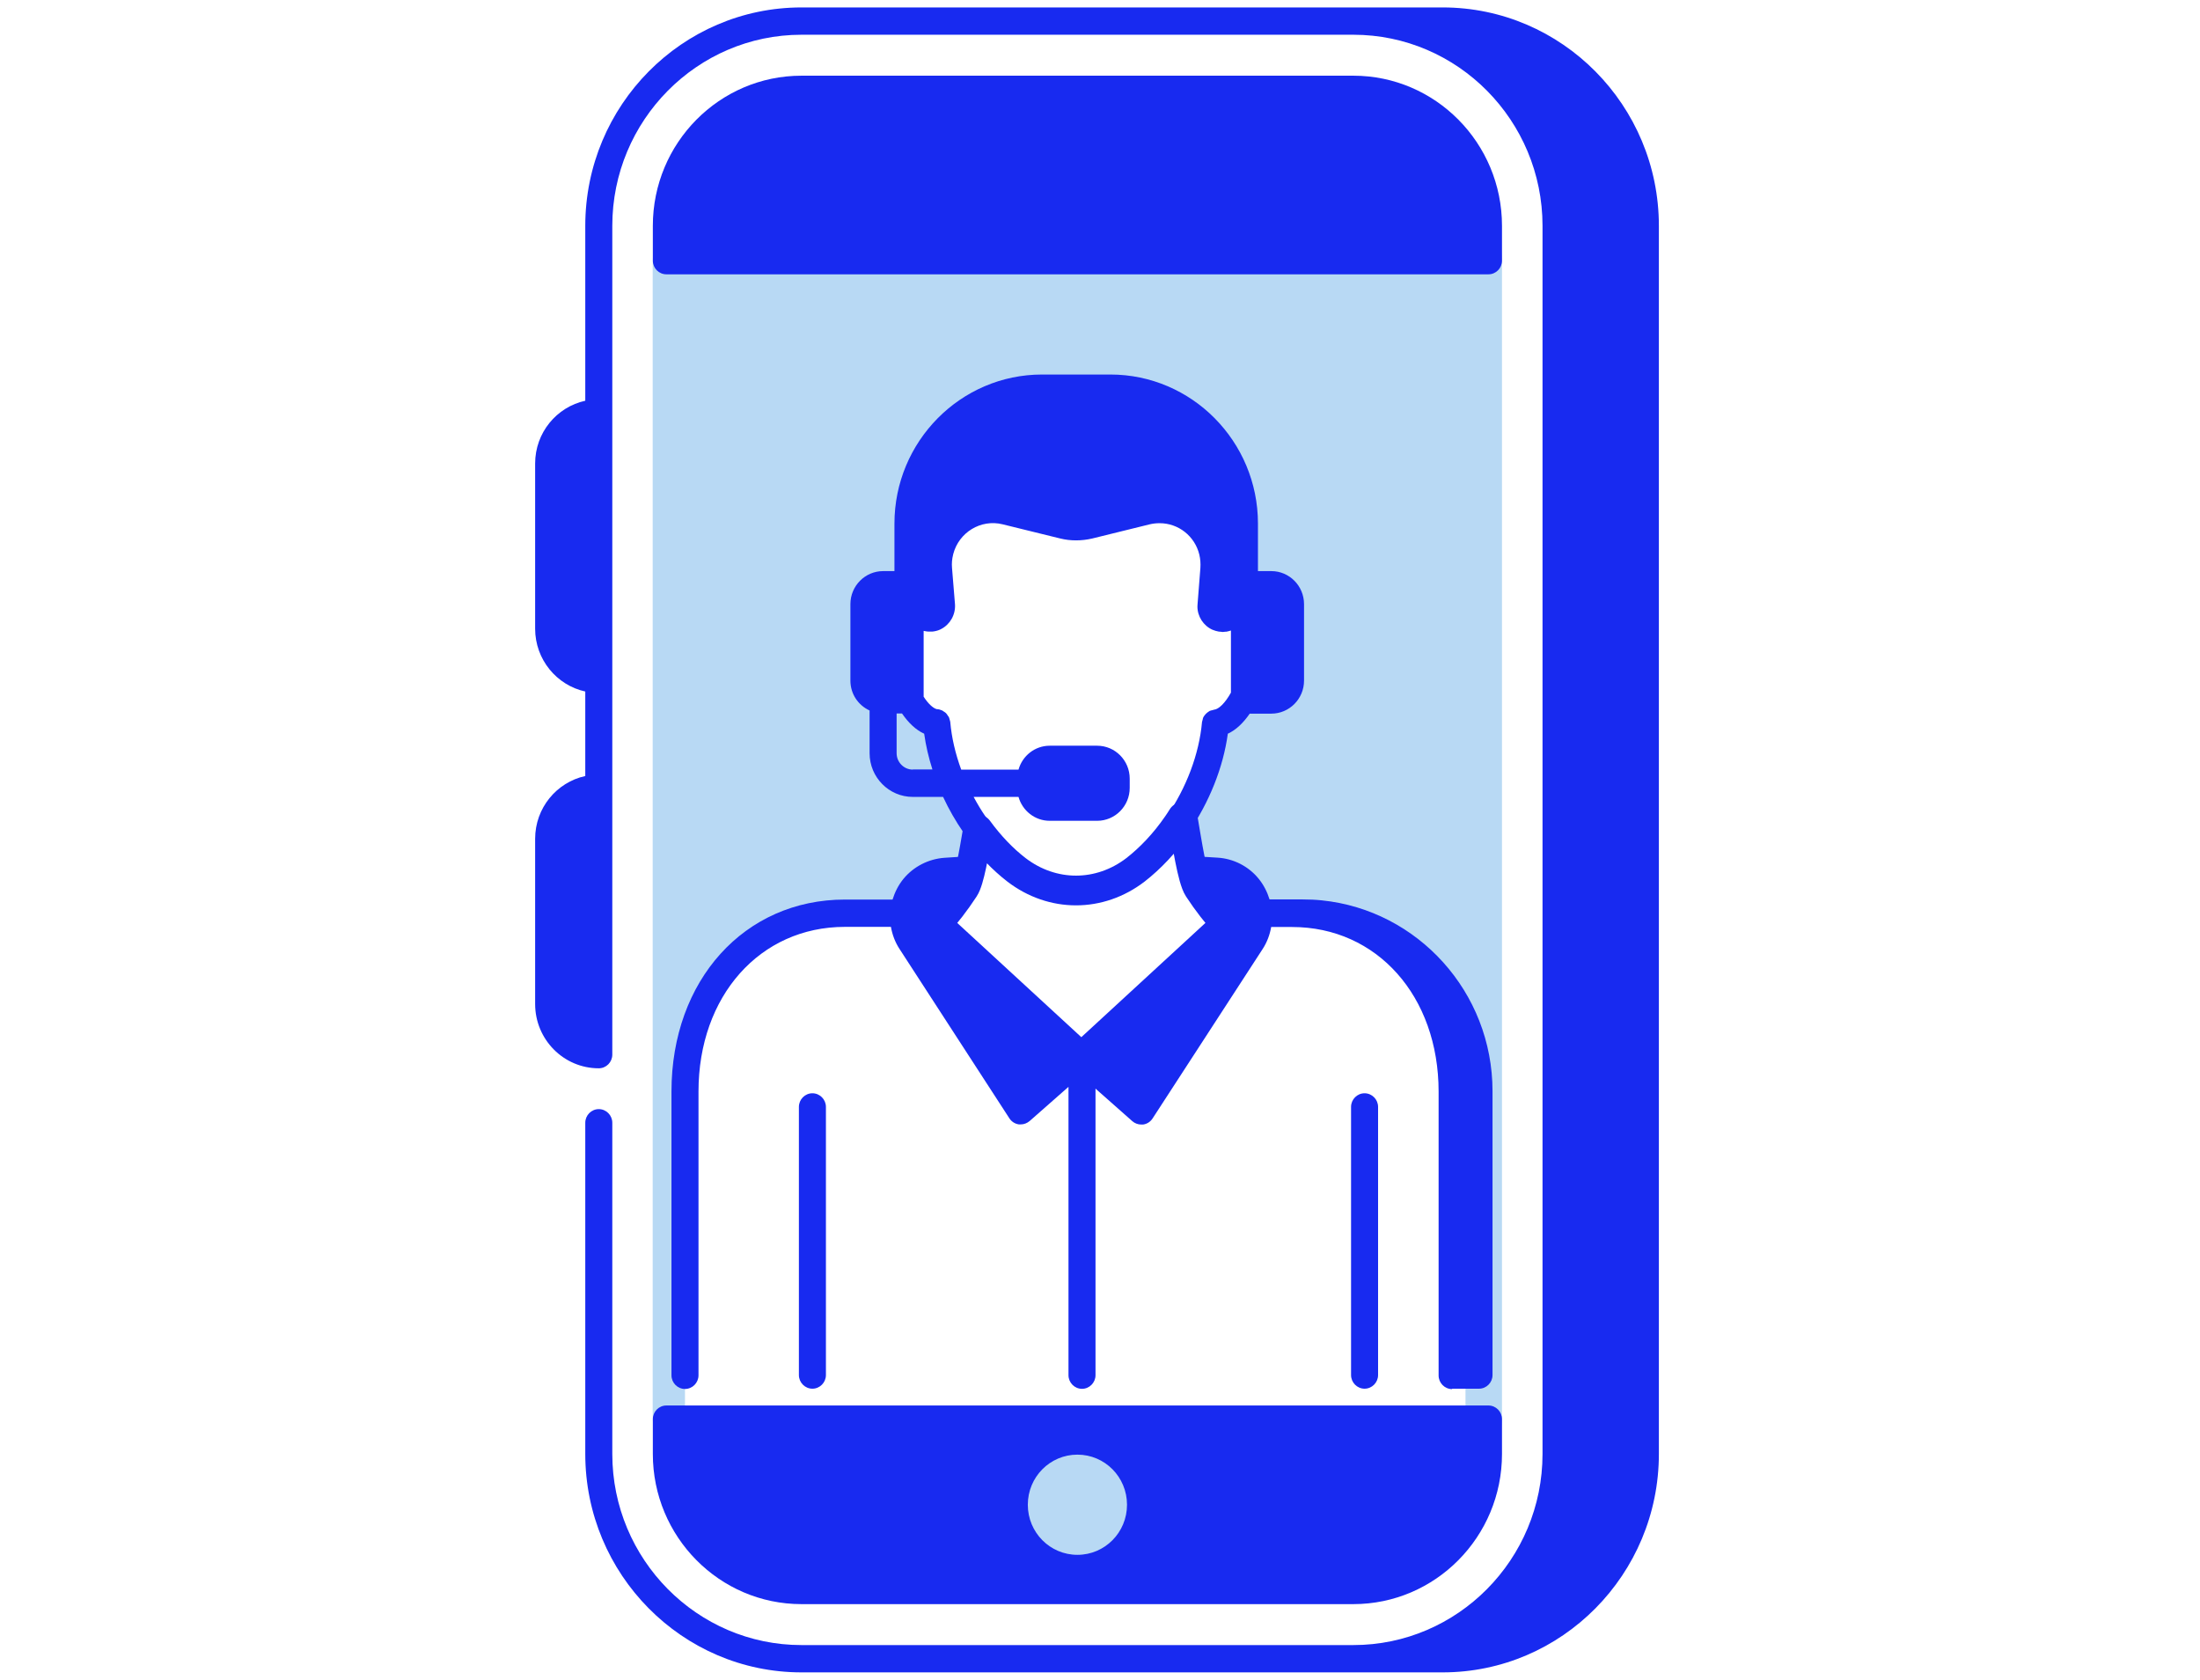
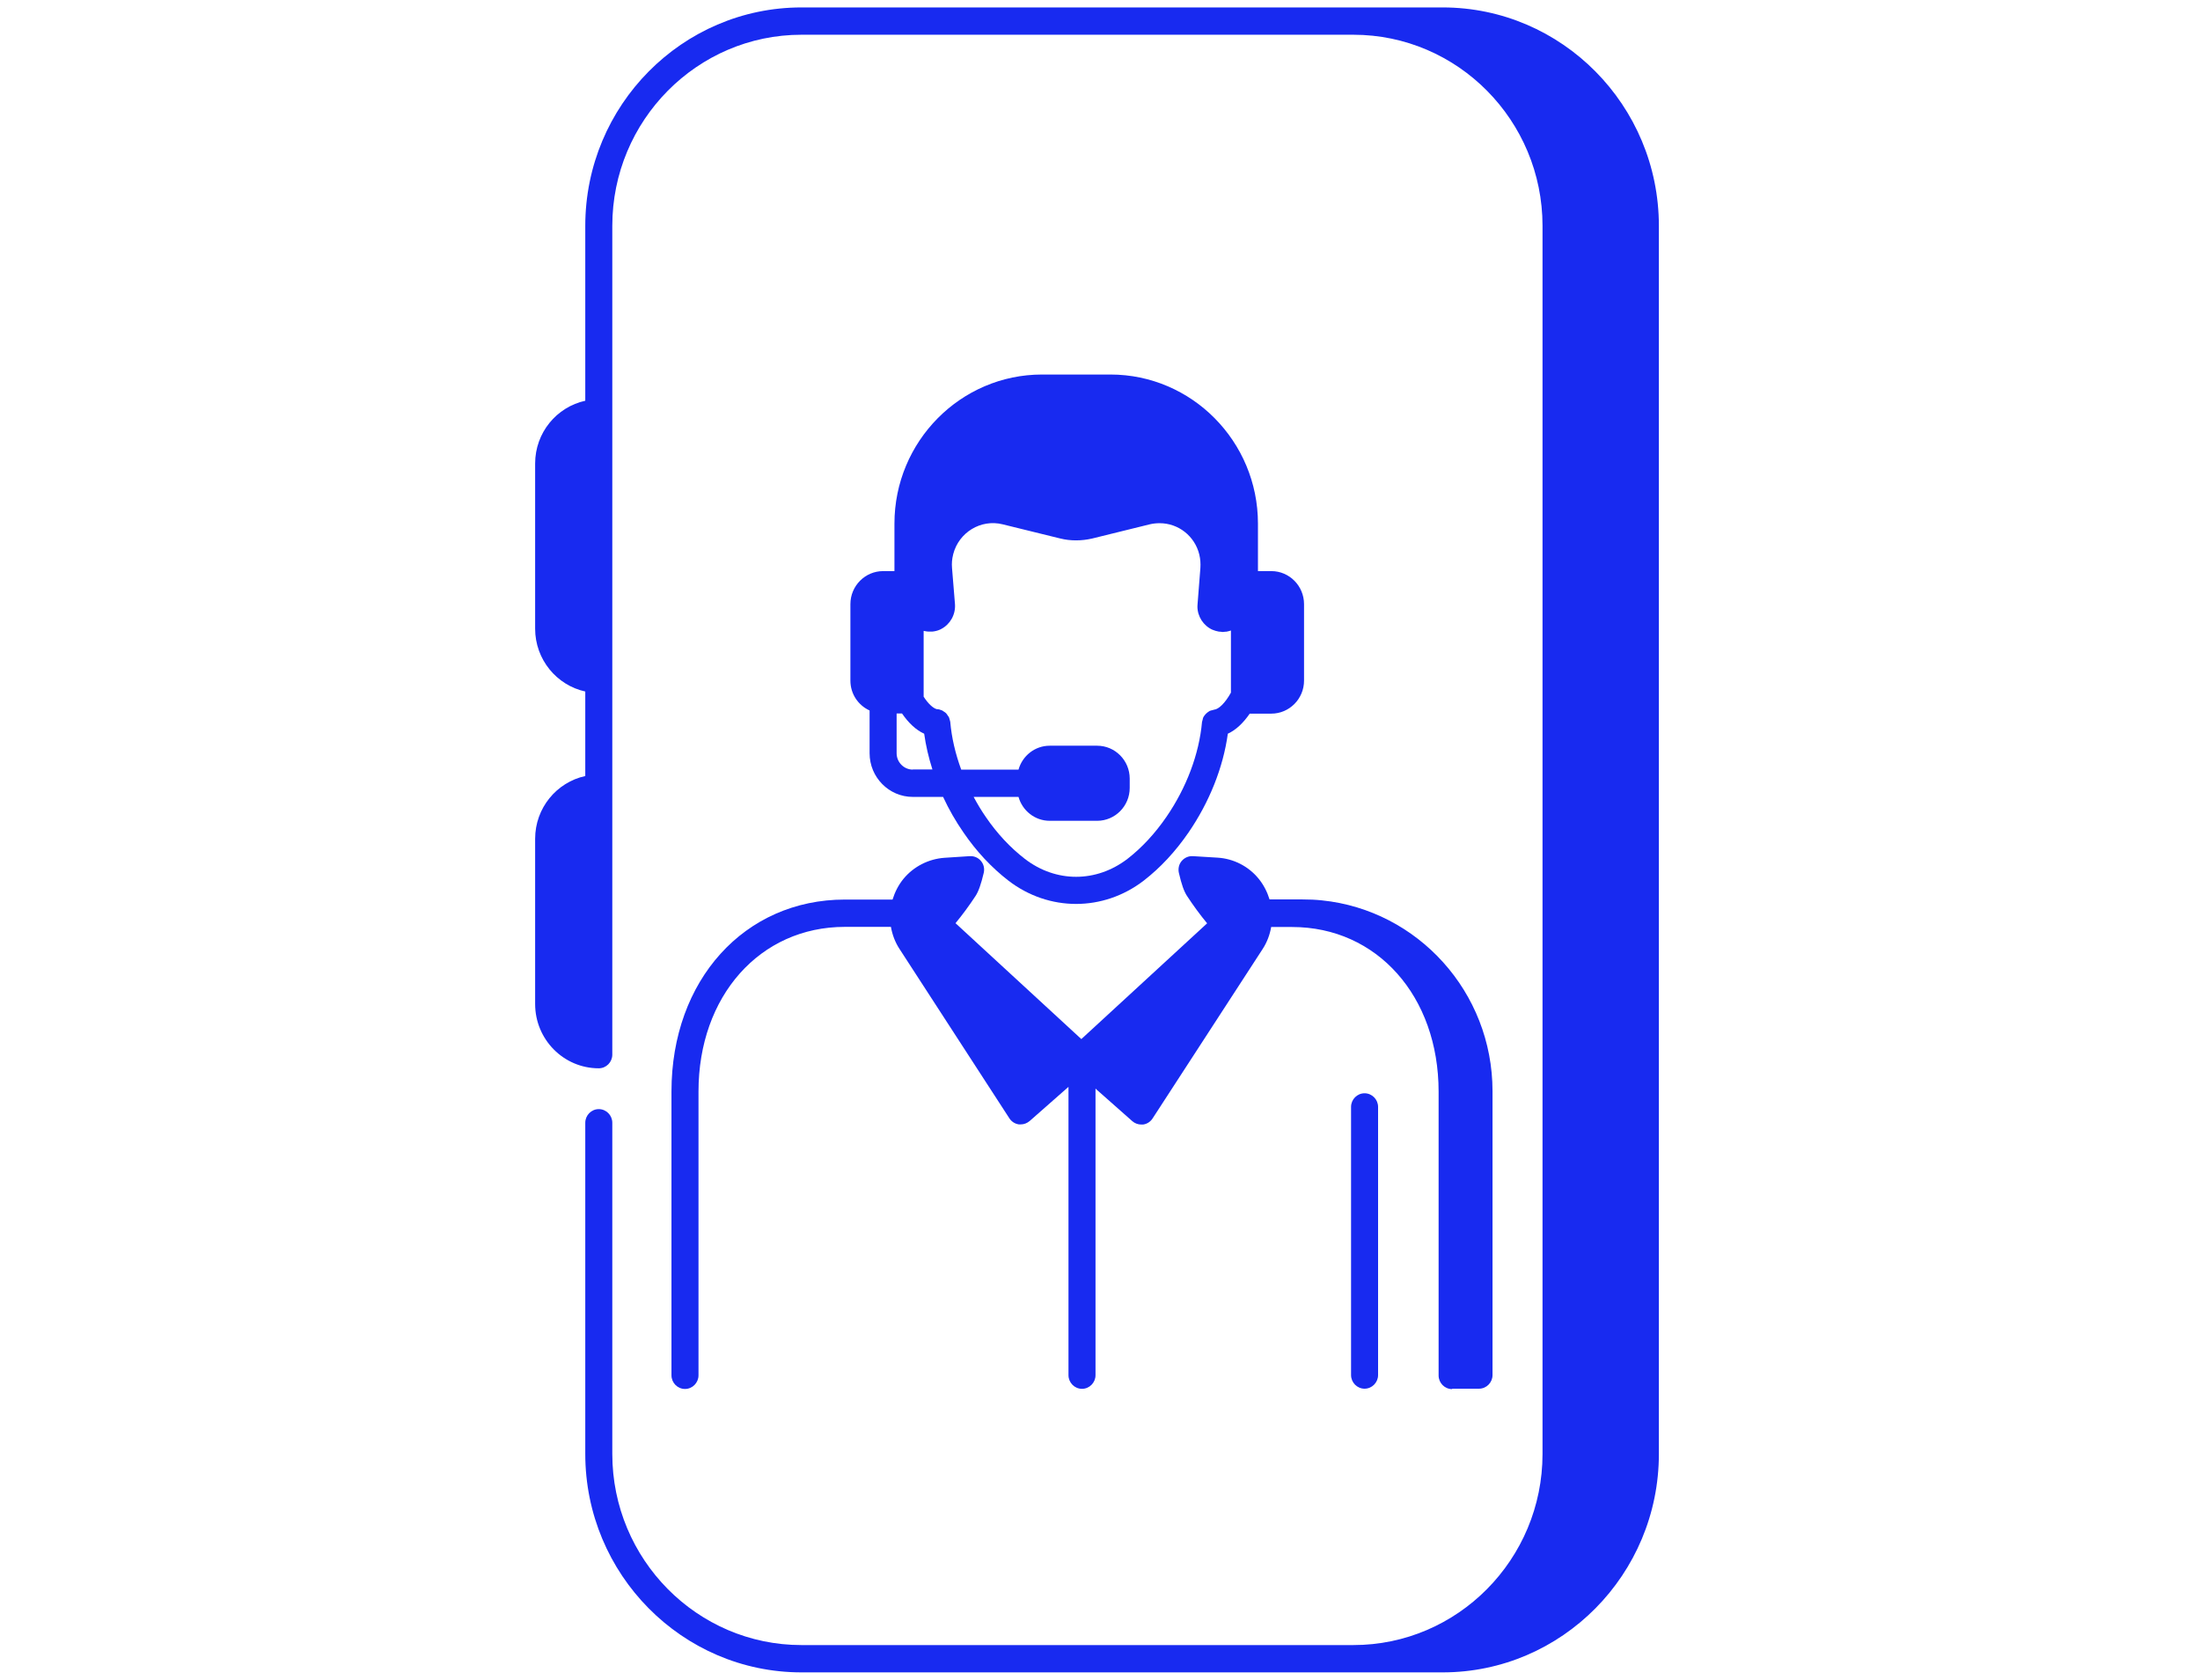
<svg xmlns="http://www.w3.org/2000/svg" width="148" height="113" viewBox="0 0 148 113" fill="none">
-   <path d="M88.943 5.799H56.008C49.326 5.799 43.908 11.272 43.908 18.022V94.978C43.908 101.728 49.326 107.201 56.008 107.201H88.943C95.624 107.201 101.042 101.728 101.042 94.978V18.022C101.042 11.272 95.624 5.799 88.943 5.799ZM98.588 92.499V97.495H46.081V73.407C46.081 66.785 50.272 61.413 56.835 61.413H62.189L68.516 67.235L63.008 62.166C63.626 61.487 64.253 60.688 64.862 59.76C65.216 59.218 65.526 57.4 65.789 55.802C65.707 55.692 65.635 55.6 65.553 55.49C64.053 53.323 63.198 50.88 62.998 48.657C62.907 48.657 62.817 48.63 62.735 48.602C61.689 48.281 60.708 46.692 60.353 44.626C60.017 42.716 60.335 40.944 61.053 40.08H61.089L61.88 41.256C62.098 41.577 62.508 41.697 62.862 41.54C63.171 41.394 63.353 41.081 63.335 40.741L63.135 38.289C63.108 37.895 63.135 37.49 63.226 37.105C63.708 35.121 65.689 33.9 67.653 34.387L71.534 35.342C72.098 35.479 72.689 35.479 73.262 35.342L77.134 34.387C77.425 34.313 77.716 34.285 77.998 34.285C79.643 34.285 81.152 35.415 81.561 37.105C81.652 37.49 81.689 37.885 81.652 38.28L81.461 40.741C81.461 40.741 81.461 40.787 81.461 40.806C81.461 41.118 81.652 41.403 81.934 41.531C82.289 41.697 82.698 41.577 82.916 41.256L83.57 40.282C84.225 41.201 84.725 42.854 84.416 44.626C84.034 46.876 82.898 48.556 81.761 48.657C81.58 50.705 80.825 52.937 79.534 54.976C79.834 56.711 80.189 59.136 80.607 59.769C81.216 60.697 81.843 61.505 82.461 62.175L73.834 70.128L83.289 61.422H87.616C94.17 61.422 98.579 66.795 98.579 73.416V92.508L98.588 92.499Z" fill="#B8D9F4" />
  <path d="M97.052 0.5H53.917C45.9 0.5 39.373 7.094 39.373 15.193V26.957C37.445 27.38 36 29.106 36 31.181V42.293C36 44.36 37.445 46.095 39.373 46.518V52.202C37.445 52.625 36 54.351 36 56.426V67.538C36 69.926 37.918 71.864 40.282 71.864C40.782 71.864 41.191 71.451 41.191 70.945V15.193C41.191 8.104 46.9 2.337 53.917 2.337H91.043C98.061 2.337 103.77 8.104 103.77 15.193V97.807C103.77 104.896 98.061 110.663 91.043 110.663H53.917C46.9 110.663 41.191 104.896 41.191 97.807V75.528C41.191 75.023 40.782 74.61 40.282 74.61C39.782 74.61 39.373 75.023 39.373 75.528V97.807C39.373 105.906 45.9 112.5 53.917 112.5H97.052C105.07 112.5 111.597 105.906 111.597 97.807V15.193C111.597 7.094 105.07 0.5 97.052 0.5Z" fill="#182AF0" />
-   <path d="M101.043 17.535V15.193C101.043 9.619 96.561 5.092 91.043 5.092H53.918C48.4 5.092 43.918 9.619 43.918 15.193V17.535C43.918 18.04 44.327 18.453 44.827 18.453H100.134C100.634 18.453 101.043 18.04 101.043 17.535Z" fill="#182AF0" />
-   <path d="M43.918 97.807C43.918 103.381 48.4 107.909 53.918 107.909H91.043C96.561 107.909 101.043 103.381 101.043 97.807V95.465C101.043 94.96 100.634 94.547 100.134 94.547H44.827C44.327 94.547 43.918 94.96 43.918 95.465V97.807ZM72.481 97.853C74.326 97.853 75.817 99.359 75.817 101.223C75.817 103.087 74.326 104.593 72.481 104.593C70.635 104.593 69.144 103.087 69.144 101.223C69.144 99.359 70.635 97.853 72.481 97.853Z" fill="#182AF0" />
  <path d="M97.688 93.417H99.497C99.997 93.417 100.406 93.004 100.406 92.499V73.406C100.406 66.73 95.37 61.229 88.934 60.568C88.507 60.522 88.07 60.504 87.625 60.504H85.407C85.252 60.008 85.016 59.53 84.67 59.108C83.989 58.272 82.98 57.758 81.907 57.694L80.252 57.593C79.962 57.574 79.689 57.694 79.498 57.914C79.307 58.135 79.243 58.438 79.307 58.722C79.489 59.503 79.652 59.971 79.862 60.283C80.289 60.935 80.743 61.551 81.207 62.111L73.444 69.255L72.744 69.898L70.462 67.795L64.28 62.102C64.744 61.541 65.198 60.926 65.626 60.274C65.826 59.971 65.998 59.484 66.18 58.713C66.244 58.428 66.18 58.135 65.989 57.914C65.808 57.694 65.526 57.574 65.235 57.593L63.544 57.703C62.471 57.776 61.462 58.291 60.78 59.117C60.435 59.539 60.199 60.017 60.044 60.513H56.835C50.081 60.513 45.172 65.94 45.172 73.425V92.517C45.172 93.022 45.581 93.435 46.081 93.435C46.581 93.435 46.99 93.022 46.99 92.517V73.425C46.99 67.006 51.126 62.35 56.835 62.35H59.935C60.026 62.864 60.208 63.369 60.508 63.828L67.907 75.234C68.053 75.454 68.28 75.601 68.544 75.638C68.58 75.638 68.626 75.638 68.671 75.638C68.889 75.638 69.098 75.555 69.271 75.408L71.88 73.112V92.508C71.88 93.013 72.289 93.426 72.789 93.426C73.289 93.426 73.698 93.013 73.698 92.508V73.232L76.171 75.418C76.334 75.564 76.553 75.647 76.771 75.647C76.807 75.647 76.853 75.647 76.898 75.647C77.162 75.61 77.389 75.463 77.534 75.243L84.943 63.837C85.243 63.378 85.425 62.873 85.516 62.359H86.925C92.634 62.359 96.779 67.015 96.779 73.434V92.526C96.779 93.031 97.188 93.444 97.688 93.444V93.417Z" fill="#182AF0" />
  <path d="M90.889 74.462V92.498C90.889 93.003 91.298 93.417 91.798 93.417C92.298 93.417 92.707 93.003 92.707 92.498V74.462C92.707 73.957 92.298 73.544 91.798 73.544C91.298 73.544 90.889 73.957 90.889 74.462Z" fill="#182AF0" />
-   <path d="M53.744 74.462V92.498C53.744 93.003 54.153 93.417 54.653 93.417C55.153 93.417 55.562 93.003 55.562 92.498V74.462C55.562 73.957 55.153 73.544 54.653 73.544C54.153 73.544 53.744 73.957 53.744 74.462Z" fill="#182AF0" />
  <path d="M74.708 25.194H70.099C64.627 25.194 60.172 29.694 60.172 35.222V38.418H59.409C58.2 38.418 57.209 39.41 57.209 40.641V45.783C57.209 46.683 57.736 47.446 58.5 47.794V50.669C58.5 52.285 59.8 53.608 61.409 53.608H63.445C63.827 54.434 64.29 55.242 64.818 56.004C65.691 57.281 66.709 58.365 67.836 59.237C69.2 60.284 70.79 60.807 72.39 60.807C73.99 60.807 75.581 60.284 76.945 59.237C78.072 58.365 79.081 57.272 79.954 56.004C81.354 53.966 82.29 51.624 82.599 49.356C83.144 49.108 83.644 48.63 84.072 48.006H85.526C86.735 48.006 87.726 47.014 87.726 45.783V40.641C87.726 39.419 86.744 38.418 85.526 38.418H84.626V35.222C84.626 29.694 80.172 25.194 74.699 25.194H74.708ZM61.409 51.771C60.809 51.771 60.318 51.275 60.318 50.669V47.997H60.682C61.118 48.63 61.618 49.108 62.172 49.356C62.282 50.155 62.472 50.963 62.727 51.762H61.4L61.409 51.771ZM78.463 54.958C77.699 56.069 76.817 57.024 75.845 57.777C73.745 59.384 71.036 59.384 68.945 57.777C67.972 57.024 67.081 56.078 66.318 54.958C66.018 54.526 65.745 54.067 65.5 53.608H68.518C68.781 54.535 69.618 55.215 70.618 55.215H73.808C75.017 55.215 75.999 54.223 75.999 53.002V52.377C75.999 51.156 75.017 50.164 73.808 50.164H70.618C69.618 50.164 68.781 50.843 68.518 51.771H64.663C64.272 50.706 64.018 49.622 63.927 48.566C63.927 48.52 63.9 48.474 63.891 48.428C63.872 48.364 63.863 48.309 63.836 48.245C63.818 48.208 63.791 48.18 63.763 48.144C63.727 48.079 63.691 48.024 63.636 47.969C63.591 47.923 63.536 47.895 63.481 47.859C63.445 47.831 63.409 47.804 63.363 47.785C63.254 47.739 63.136 47.703 63.009 47.703C62.763 47.629 62.445 47.344 62.136 46.867V42.441C62.154 42.441 62.172 42.441 62.2 42.45C62.354 42.487 62.518 42.496 62.681 42.487C62.7 42.487 62.709 42.487 62.718 42.487C62.891 42.468 63.063 42.431 63.227 42.358C63.254 42.349 63.291 42.33 63.318 42.312C63.918 42 64.29 41.348 64.245 40.65L64.045 38.207C64.018 37.895 64.045 37.601 64.118 37.316C64.118 37.298 64.118 37.289 64.127 37.27C64.509 35.81 65.981 34.91 67.445 35.269L71.327 36.224C72.027 36.398 72.772 36.389 73.481 36.224L77.354 35.269C77.554 35.222 77.781 35.195 78.008 35.195C79.281 35.195 80.381 36.067 80.681 37.307C80.754 37.61 80.772 37.904 80.754 38.198L80.563 40.641C80.563 40.641 80.554 40.751 80.554 40.797C80.554 41.467 80.954 42.083 81.554 42.358C81.699 42.422 81.844 42.459 81.99 42.487C82.035 42.487 82.072 42.496 82.108 42.496C82.163 42.496 82.208 42.514 82.263 42.514C82.317 42.514 82.372 42.496 82.426 42.496C82.481 42.496 82.526 42.496 82.581 42.477C82.663 42.459 82.735 42.441 82.808 42.413V46.592C82.417 47.299 81.981 47.712 81.681 47.739C81.644 47.739 81.617 47.758 81.59 47.767C81.517 47.785 81.445 47.794 81.381 47.822C81.363 47.831 81.344 47.85 81.326 47.859C81.208 47.932 81.108 48.024 81.026 48.134C80.999 48.18 80.963 48.217 80.945 48.263C80.926 48.309 80.917 48.355 80.908 48.401C80.89 48.456 80.872 48.511 80.863 48.566C80.672 50.715 79.817 52.992 78.463 54.958Z" fill="#182AF0" />
-   <path d="M79.544 54.967C79.434 55.141 79.325 55.316 79.207 55.481C78.362 56.712 77.389 57.731 76.389 58.512C73.971 60.367 70.798 60.367 68.38 58.512C67.462 57.804 66.58 56.886 65.79 55.803C65.517 57.4 65.217 59.228 64.862 59.761C64.253 60.688 63.626 61.496 63.008 62.166L72.744 71.129L82.48 62.166C81.862 61.487 81.234 60.688 80.625 59.761C80.207 59.127 79.853 56.702 79.553 54.967H79.544Z" stroke="#182AF0" stroke-width="2" stroke-linecap="round" stroke-linejoin="round" />
</svg>